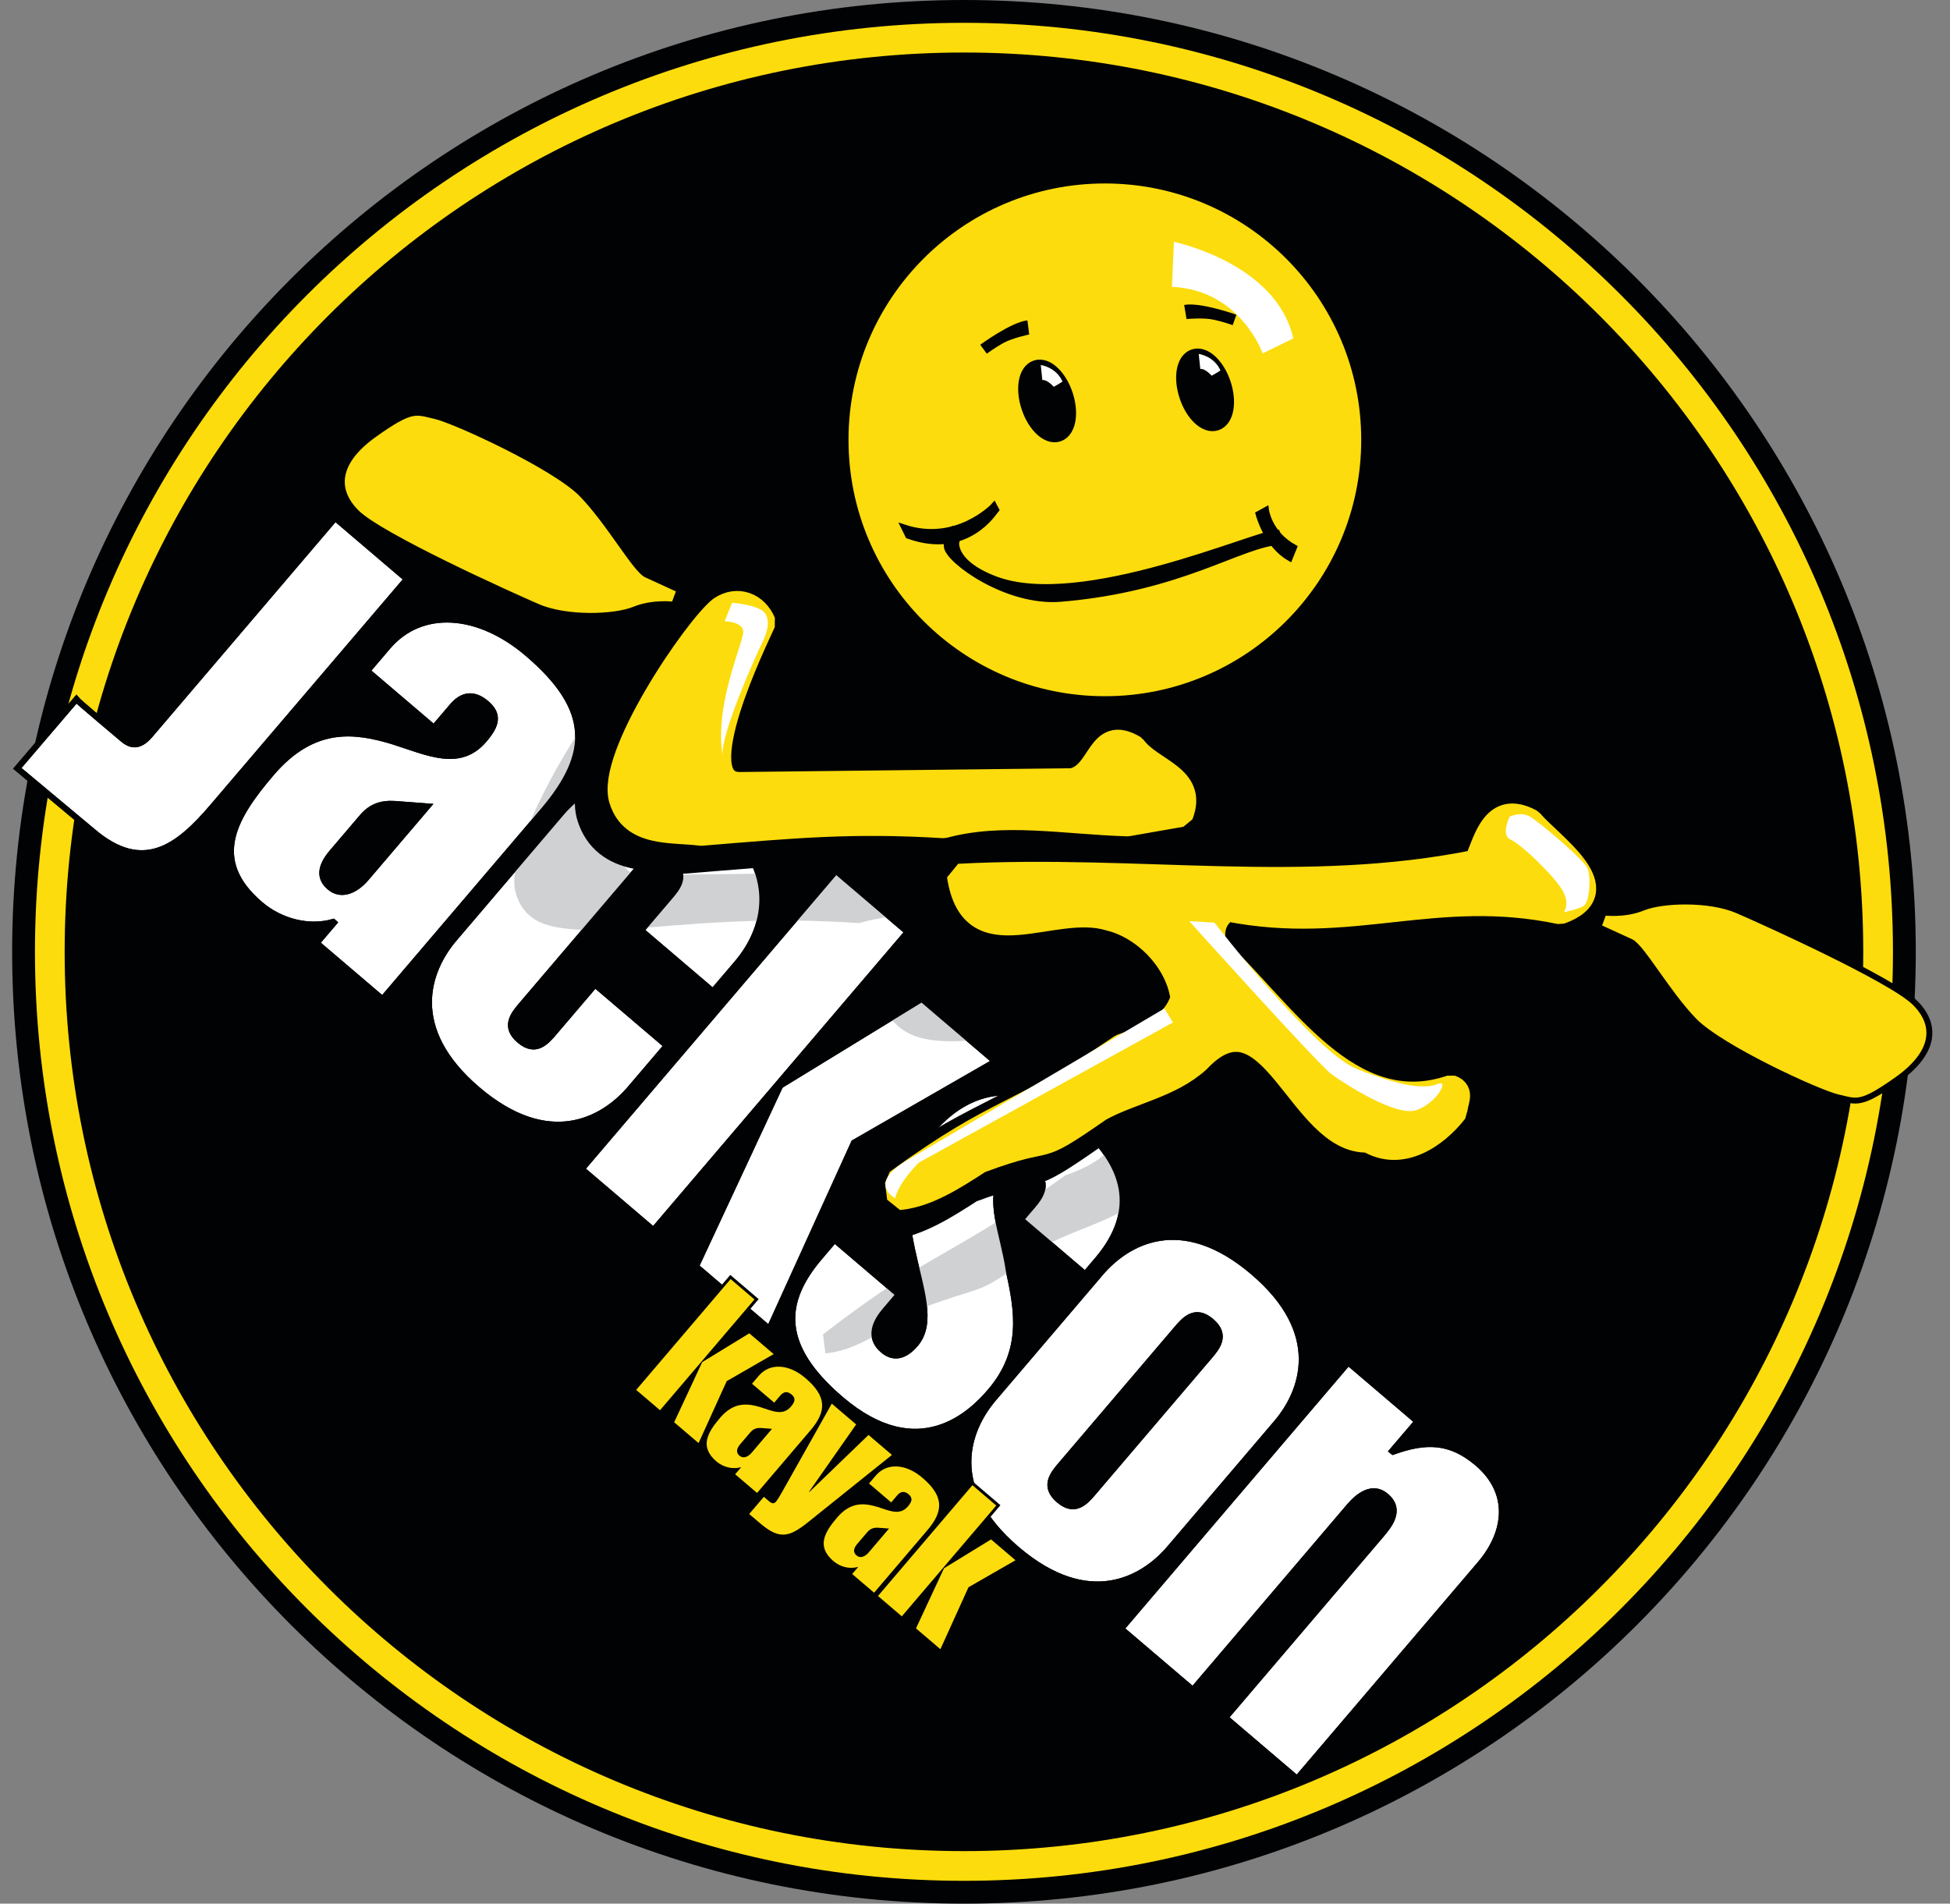
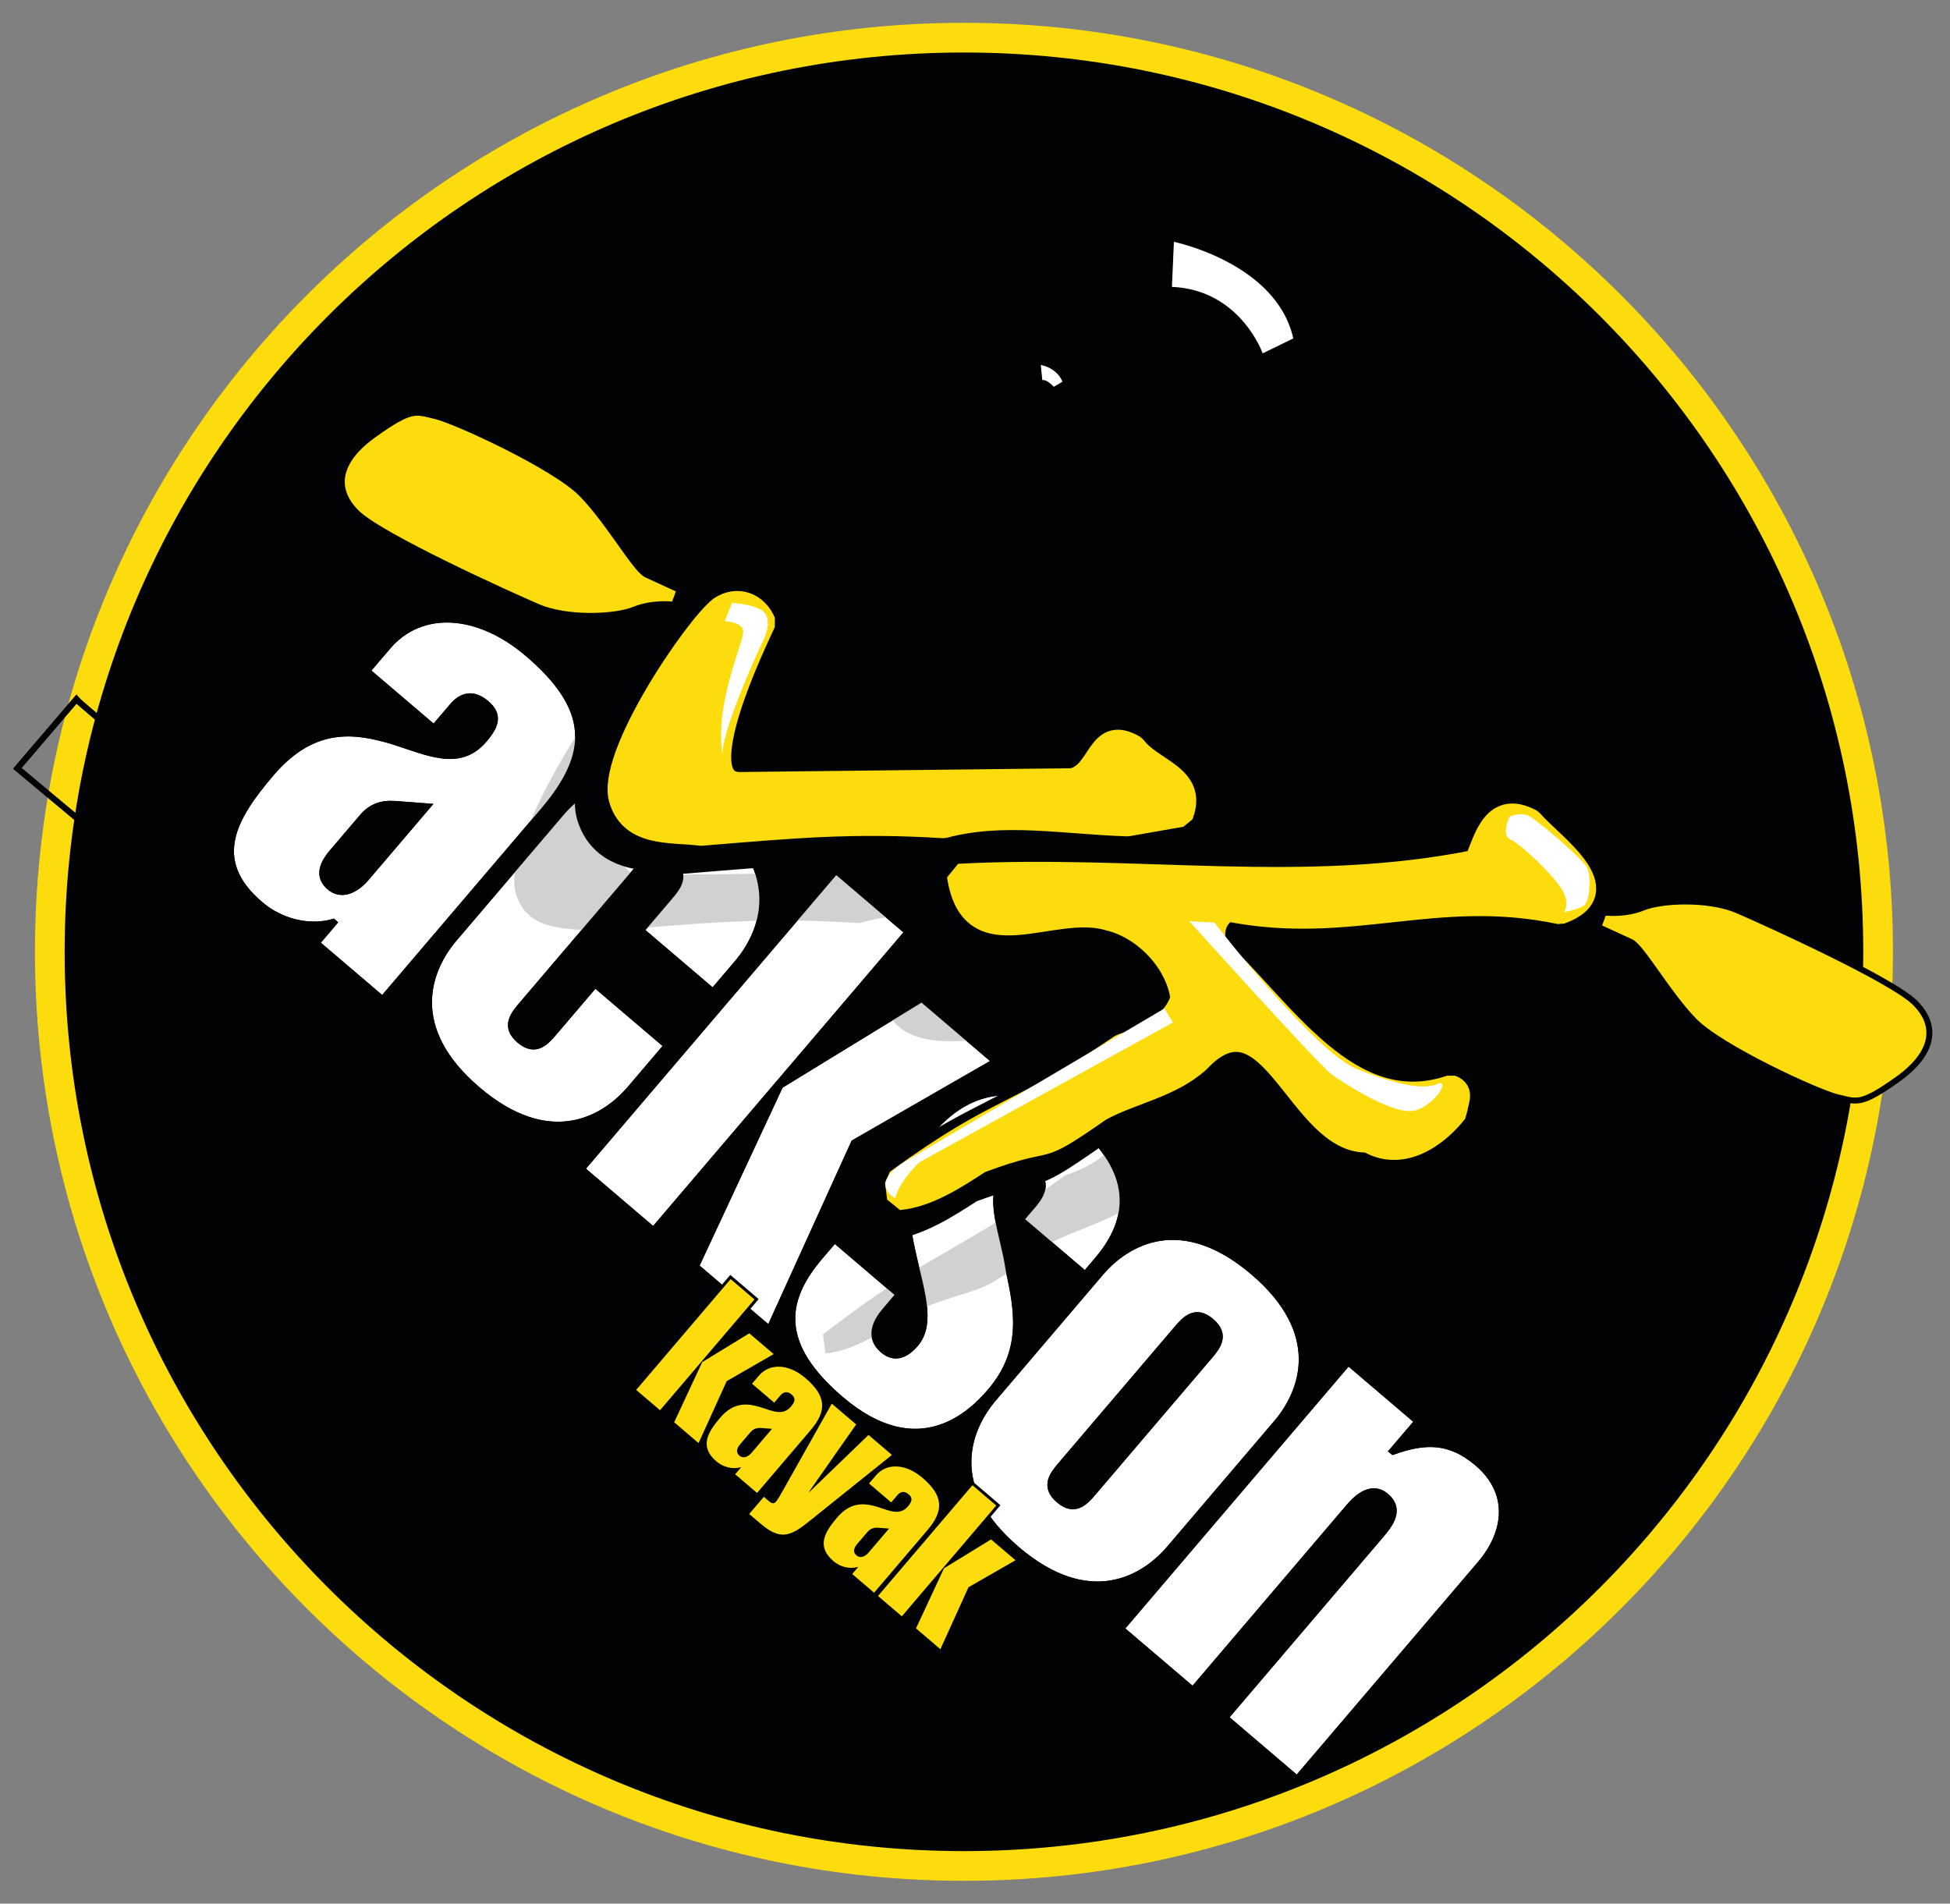
<svg xmlns="http://www.w3.org/2000/svg" width="609.78pt" height="595.28pt" viewBox="0 0 609.78 595.28" version="1.1">
  <rect x="0" y="0" width="609.78" height="595.28" fill="#808080" stroke="none" />
  <defs>
    <clipPath id="clip1">
      <path d="M 3 0 L 600 0 L 600 595.281 L 3 595.281 Z M 3 0 " />
    </clipPath>
    <clipPath id="clip2">
      <path d="M 489 271 L 609.781 271 L 609.781 355 L 489 355 Z M 489 271 " />
    </clipPath>
  </defs>
  <g id="surface1">
    <g clip-path="url(#clip1)" clip-rule="nonzero">
-       <path style=" stroke:none;fill-rule:evenodd;fill:rgb(0.4%,0.8%,1.199%);fill-opacity:1;" d="M 599.078 297.633 C 599.078 462.016 465.82 595.281 301.438 595.281 C 137.055 595.281 3.797 462.016 3.797 297.633 C 3.797 133.254 137.055 0 301.438 0 C 465.82 0 599.078 133.254 599.078 297.633 " />
-     </g>
+       </g>
    <path style=" stroke:none;fill-rule:evenodd;fill:rgb(0.4%,0.8%,1.199%);fill-opacity:1;" d="M 587.297 297.633 C 587.297 455.508 459.312 583.496 301.438 583.496 C 143.559 583.496 15.574 455.508 15.574 297.633 C 15.574 139.762 143.559 11.777 301.438 11.777 C 459.312 11.777 587.297 139.762 587.297 297.633 " />
    <path style="fill:none;stroke-width:92.89;stroke-linecap:butt;stroke-linejoin:miter;stroke:rgb(98.799%,86.299%,4.7%);stroke-opacity:1;stroke-miterlimit:4;" d="M 5872.969 2976.472 C 5872.969 1397.722 4593.125 117.839 3014.375 117.839 C 1435.586 117.839 155.742 1397.722 155.742 2976.472 C 155.742 4555.183 1435.586 5835.027 3014.375 5835.027 C 4593.125 5835.027 5872.969 4555.183 5872.969 2976.472 Z M 5872.969 2976.472 " transform="matrix(0.1,0,0,-0.1,0,595.28)" />
-     <path style=" stroke:none;fill-rule:nonzero;fill:rgb(100%,100%,100%);fill-opacity:1;" d="M 104.812 161.977 L 127.23 181.086 L 66.469 252.289 C 55.797 264.805 44.828 273.461 29.055 260.012 L 5.414 240.266 L 23.863 218.68 C 24.402 219.375 37.629 230.48 38.414 231.141 C 40.895 233.25 43.609 233.762 46.934 229.852 " />
    <path style="fill:none;stroke-width:18.59;stroke-linecap:butt;stroke-linejoin:miter;stroke:rgb(0.4%,0.8%,1.199%);stroke-opacity:1;stroke-miterlimit:4;" d="M 1048.125 4333.034 L 1272.305 4141.941 L 664.688 3429.909 C 557.969 3304.753 448.281 3218.191 290.547 3352.683 L 54.141 3550.144 L 238.633 3766.003 C 244.023 3759.05 376.289 3647.995 384.141 3641.394 C 408.945 3620.3 436.094 3615.183 469.336 3654.284 Z M 1048.125 4333.034 " transform="matrix(0.1,0,0,-0.1,0,595.28)" />
    <path style=" stroke:none;fill-rule:nonzero;fill:rgb(100%,100%,100%);fill-opacity:1;" d="M 133.648 252.164 L 123.504 251.395 C 119.227 251.121 116.031 252.23 113.258 255.488 L 103.812 266.57 C 99.812 271.27 99.969 274.773 103.098 277.438 C 106.617 280.445 111.094 278.621 114.535 274.582 Z M 119.613 312.445 L 99.02 294.895 L 104.461 288.516 L 104.211 288.289 C 96.484 290.48 87.672 288.145 81.406 282.805 C 64.988 268.809 73.383 255.27 84.828 241.844 C 98.16 226.199 111.344 228.422 122.664 231.77 C 134.004 235.371 143.758 240.297 151.418 231.301 C 155.199 226.875 156.266 223.516 152.094 219.953 C 148.055 216.512 144.473 217.281 141.473 220.801 L 135.691 227.57 L 114.84 209.801 L 121.281 202.246 C 131.723 189.984 149.559 191.238 164.953 204.355 C 185.156 221.578 185.172 235.539 169.84 253.535 " />
    <path style="fill:none;stroke-width:18.59;stroke-linecap:butt;stroke-linejoin:miter;stroke:rgb(0.4%,0.8%,1.199%);stroke-opacity:1;stroke-miterlimit:4;" d="M 1336.484 3431.159 L 1235.039 3438.855 C 1192.266 3441.589 1160.312 3430.495 1132.578 3397.917 L 1038.125 3287.097 C 998.125 3240.105 999.688 3205.066 1030.977 3178.425 C 1066.172 3148.347 1110.938 3166.589 1145.352 3206.98 Z M 1196.133 2828.347 L 990.195 3003.855 L 1044.609 3067.644 L 1042.109 3069.909 C 964.844 3047.995 876.719 3071.355 814.062 3124.753 C 649.883 3264.714 733.828 3400.105 848.281 3534.363 C 981.602 3690.808 1113.438 3668.581 1226.641 3635.105 C 1340.039 3599.089 1437.578 3549.831 1514.18 3639.792 C 1551.992 3684.05 1562.656 3717.644 1520.938 3753.269 C 1480.547 3787.683 1444.727 3779.988 1414.727 3744.792 L 1356.914 3677.097 L 1148.398 3854.792 L 1212.812 3930.339 C 1317.227 4052.956 1495.586 4040.417 1649.531 3909.245 C 1851.562 3737.019 1851.719 3597.409 1698.398 3417.448 Z M 1196.133 2828.347 " transform="matrix(0.1,0,0,-0.1,0,595.28)" />
    <path style=" stroke:none;fill-rule:nonzero;fill:rgb(100%,100%,100%);fill-opacity:1;" d="M 175.484 254.293 C 183.828 244.523 200.797 234.902 223.219 254.02 C 245.641 273.129 238.828 291.406 230.5 301.184 L 222.941 310.047 L 200.523 290.938 L 209.414 280.512 C 211.848 277.648 215.191 273.723 210.105 269.402 C 205.023 265.059 201.691 268.98 199.246 271.844 L 163.133 314.207 C 160.691 317.074 157.348 320.992 162.438 325.316 C 167.523 329.652 170.855 325.742 173.297 322.871 L 186.074 307.887 L 208.496 326.988 L 197.055 340.422 C 188.719 350.195 171.754 359.816 149.324 340.703 C 126.906 321.582 133.711 303.309 142.047 293.535 " />
    <path style="fill:none;stroke-width:18.59;stroke-linecap:butt;stroke-linejoin:miter;stroke:rgb(0.4%,0.8%,1.199%);stroke-opacity:1;stroke-miterlimit:4;" d="M 1754.844 3409.87 C 1838.281 3507.566 2007.969 3603.777 2232.188 3412.605 C 2456.406 3221.511 2388.281 3038.738 2305 2940.964 L 2229.414 2852.331 L 2005.234 3043.425 L 2094.141 3147.683 C 2118.477 3176.316 2151.914 3215.573 2101.055 3258.777 C 2050.234 3302.214 2016.914 3262.995 1992.461 3234.363 L 1631.328 2810.73 C 1606.914 2782.058 1573.477 2742.878 1624.375 2699.636 C 1675.234 2656.277 1708.555 2695.378 1732.969 2724.089 L 1860.742 2873.933 L 2084.961 2682.917 L 1970.547 2548.581 C 1887.188 2450.847 1717.539 2354.636 1493.242 2545.769 C 1269.062 2736.98 1337.109 2919.714 1420.469 3017.448 Z M 1754.844 3409.87 " transform="matrix(0.1,0,0,-0.1,0,595.28)" />
    <path style="fill-rule:nonzero;fill:rgb(100%,100%,100%);fill-opacity:1;stroke-width:18.59;stroke-linecap:butt;stroke-linejoin:miter;stroke:rgb(0.4%,0.8%,1.199%);stroke-opacity:1;stroke-miterlimit:4;" d="M 2439.961 2558.073 L 2882.5 2829.05 L 3111.875 2633.464 L 2670.469 2379.558 L 2405.82 1797.214 L 2176.406 1992.722 Z M 2614.023 3229.363 L 2838.203 3038.308 L 2043.438 2106.081 L 1819.219 2297.214 Z M 2614.023 3229.363 " transform="matrix(0.1,0,0,-0.1,0,595.28)" />
    <path style=" stroke:none;fill-rule:nonzero;fill:rgb(100%,100%,100%);fill-opacity:1;" d="M 260.965 387.688 L 281.031 404.805 L 276.707 409.887 C 273.93 413.137 271.281 418.094 276.105 422.203 C 279.492 425.102 283.047 424.082 286.277 420.301 C 291.945 413.652 287.809 402.93 285.289 391.094 C 282.762 379.273 280.965 365.812 291.406 353.551 C 304.852 337.781 322.152 338.344 336.875 350.91 C 352.398 364.121 356.219 378.648 343.113 394.023 L 339.34 398.457 L 319.254 381.348 L 323.039 376.914 C 324.812 374.828 328.457 370.285 323.777 366.285 C 320.645 363.613 317.258 363.887 314.047 367.668 C 308.367 374.312 313.77 385.668 315.426 397.199 C 318.113 409.625 320.578 422.305 309.688 435.082 C 303.914 441.859 287.363 458.363 262.992 437.586 C 243.18 420.703 244.629 406.863 256.293 393.164 " />
    <path style="fill:none;stroke-width:18.59;stroke-linecap:butt;stroke-linejoin:miter;stroke:rgb(0.4%,0.8%,1.199%);stroke-opacity:1;stroke-miterlimit:4;" d="M 2609.648 2075.925 L 2810.312 1904.753 L 2767.07 1853.933 C 2739.297 1821.433 2712.812 1771.862 2761.055 1730.769 C 2794.922 1701.784 2830.469 1711.98 2862.773 1749.792 C 2919.453 1816.277 2878.086 1923.503 2852.891 2041.862 C 2827.617 2160.066 2809.648 2294.675 2914.062 2417.292 C 3048.516 2574.988 3221.523 2569.363 3368.75 2443.698 C 3523.984 2311.589 3562.188 2166.316 3431.133 2012.566 L 3393.398 1968.23 L 3192.539 2139.323 L 3230.391 2183.659 C 3248.125 2204.519 3284.57 2249.948 3237.773 2289.948 C 3206.445 2316.667 3172.578 2313.933 3140.469 2276.12 C 3083.672 2209.675 3137.695 2096.12 3154.258 1980.808 C 3181.133 1856.55 3205.781 1729.753 3096.875 1601.98 C 3039.141 1534.206 2873.633 1369.167 2629.922 1576.941 C 2431.797 1745.769 2446.289 1884.167 2562.93 2021.159 Z M 2609.648 2075.925 " transform="matrix(0.1,0,0,-0.1,0,595.28)" />
    <path style=" stroke:none;fill-rule:nonzero;fill:rgb(100%,100%,100%);fill-opacity:1;" d="M 331.805 457.984 C 329.367 460.848 326.023 464.758 331.117 469.09 C 336.191 473.434 339.527 469.516 341.969 466.645 L 378.09 424.281 C 380.535 421.418 383.863 417.516 378.777 413.172 C 373.691 408.836 370.352 412.758 367.914 415.613 Z M 344.16 398.07 C 352.5 388.293 369.473 378.676 391.887 397.797 C 414.312 416.91 407.496 435.184 399.176 444.953 L 365.73 484.195 C 357.387 493.977 340.422 503.586 318 484.473 C 295.574 465.363 302.387 447.082 310.723 437.305 " />
    <path style="fill:none;stroke-width:18.59;stroke-linecap:butt;stroke-linejoin:miter;stroke:rgb(0.4%,0.8%,1.199%);stroke-opacity:1;stroke-miterlimit:4;" d="M 3318.047 1372.956 C 3293.672 1344.323 3260.234 1305.222 3311.172 1261.902 C 3361.914 1218.464 3395.273 1257.644 3419.688 1286.355 L 3780.898 1709.987 C 3805.352 1738.62 3838.633 1777.644 3787.773 1821.081 C 3736.914 1864.441 3703.516 1825.222 3679.141 1796.667 Z M 3441.602 1972.097 C 3525 2069.87 3694.727 2166.042 3918.867 1974.831 C 4143.125 1783.698 4074.961 1600.964 3991.758 1503.269 L 3657.305 1110.847 C 3573.867 1013.034 3404.219 916.941 3180 1108.073 C 2955.742 1299.167 3023.867 1481.98 3107.227 1579.753 Z M 3441.602 1972.097 " transform="matrix(0.1,0,0,-0.1,0,595.28)" />
    <path style=" stroke:none;fill-rule:nonzero;fill:rgb(100%,100%,100%);fill-opacity:1;" d="M 421.602 426.039 L 443.234 444.48 L 435.336 453.738 L 435.609 453.961 C 445.648 450.375 453.414 450.23 462.016 457.57 C 472.707 466.68 471.391 479.059 462.832 489.094 L 405.602 556.219 L 383.191 537.109 L 431.746 480.148 C 434.297 477.145 438.52 472.195 433.441 467.863 C 428.348 463.527 423.234 469.523 421.57 471.473 L 373.023 528.441 L 350.594 509.332 " />
    <path style="fill:none;stroke-width:18.59;stroke-linecap:butt;stroke-linejoin:miter;stroke:rgb(0.4%,0.8%,1.199%);stroke-opacity:1;stroke-miterlimit:4;" d="M 4216.016 1692.409 L 4432.344 1507.995 L 4353.359 1415.417 L 4356.094 1413.191 C 4456.484 1449.05 4534.141 1450.495 4620.156 1377.097 C 4727.07 1286.003 4713.906 1162.214 4628.32 1061.862 L 4056.016 390.613 L 3831.914 581.706 L 4317.461 1151.316 C 4342.969 1181.355 4385.195 1230.847 4334.414 1274.167 C 4283.477 1317.527 4232.344 1257.566 4215.703 1238.073 L 3730.234 668.386 L 3505.938 859.48 Z M 4216.016 1692.409 " transform="matrix(0.1,0,0,-0.1,0,595.28)" />
    <path style=" stroke:none;fill-rule:nonzero;fill:rgb(81.2%,81.999%,82.7%);fill-opacity:1;" d="M 312.195 381.746 C 302.402 387.902 295.137 391.715 286.625 396.891 C 287.648 401.133 288.629 405.16 288.977 408.809 C 306.047 402.426 305.496 404.625 315.52 397.668 C 315.48 397.512 315.453 397.352 315.426 397.199 C 314.664 391.859 313.094 386.566 312.195 381.746 M 257.359 417.258 L 258.113 423.211 C 263.367 422.734 268.508 420.559 273.484 417.727 C 273.145 414.859 274.883 412.02 276.703 409.887 L 281.035 404.805 L 278.098 402.297 C 272.324 406.113 265.691 410.832 257.359 417.258 M 345.863 360.535 C 342.27 363.98 337.445 366.016 333.078 367.551 C 330.441 369.469 327.992 371.207 325.656 372.832 C 325.027 374.508 323.84 375.965 323.035 376.914 L 319.258 381.348 L 328.098 388.879 C 335.246 385.117 343.469 382.891 350.754 378.789 C 351.73 372.508 349.977 366.414 345.863 360.535 M 303.535 325.41 L 288.25 312.375 L 278.508 318.348 C 284.156 325.871 293.527 325.93 303.535 325.41 M 180.742 229.207 C 174.855 238.387 168.664 249.598 164.758 259.492 L 169.844 253.531 C 177.328 244.746 181.145 236.922 180.742 229.207 M 278.199 286.66 L 262.055 272.91 L 260.918 272.922 L 248.176 287.859 C 254.609 287.93 261.348 288.172 268.691 288.652 C 271.84 287.742 275.012 287.113 278.199 286.66 M 175.48 254.293 L 161.285 270.965 C 160.684 274.262 160.621 277.129 161.301 279.324 C 164.453 289.996 174.23 290.258 183.023 290.871 L 198.086 273.199 C 191.176 270.625 193.805 256.578 198.207 243.035 C 188.125 242.98 180.344 248.598 175.48 254.293 M 212.707 273.504 C 213.086 276.184 211.051 278.59 209.41 280.512 L 201.188 290.16 C 214.191 289.051 225.617 288.191 237.531 287.93 C 238.684 283.473 238.793 278.496 237.125 273.215 " />
    <path style="fill:none;stroke-width:18.59;stroke-linecap:butt;stroke-linejoin:miter;stroke:rgb(0.4%,0.8%,1.199%);stroke-opacity:1;stroke-miterlimit:4;" d="M 1048.125 4333.034 L 1272.305 4141.941 L 664.688 3429.909 C 557.969 3304.753 448.281 3218.191 290.547 3352.683 L 54.141 3550.144 L 238.633 3766.003 C 244.023 3759.05 376.289 3647.995 384.141 3641.394 C 408.945 3620.3 436.094 3615.183 469.336 3654.284 Z M 1048.125 4333.034 " transform="matrix(0.1,0,0,-0.1,0,595.28)" />
    <path style="fill:none;stroke-width:18.59;stroke-linecap:butt;stroke-linejoin:miter;stroke:rgb(0.4%,0.8%,1.199%);stroke-opacity:1;stroke-miterlimit:4;" d="M 1336.484 3431.159 L 1235.039 3438.855 C 1192.266 3441.589 1160.312 3430.495 1132.578 3397.917 L 1038.125 3287.097 C 998.125 3240.105 999.688 3205.066 1030.977 3178.425 C 1066.172 3148.347 1110.938 3166.589 1145.352 3206.98 Z M 1196.133 2828.347 L 990.195 3003.855 L 1044.609 3067.644 L 1042.109 3069.909 C 964.844 3047.995 876.719 3071.355 814.062 3124.753 C 649.883 3264.714 733.828 3400.105 848.281 3534.363 C 981.602 3690.808 1113.438 3668.581 1226.641 3635.105 C 1340.039 3599.089 1437.578 3549.831 1514.18 3639.792 C 1551.992 3684.05 1562.656 3717.644 1520.938 3753.269 C 1480.547 3787.683 1444.727 3779.988 1414.727 3744.792 L 1356.914 3677.097 L 1148.398 3854.792 L 1212.812 3930.339 C 1317.227 4052.956 1495.586 4040.417 1649.531 3909.245 C 1851.562 3737.019 1851.719 3597.409 1698.398 3417.448 Z M 1196.133 2828.347 " transform="matrix(0.1,0,0,-0.1,0,595.28)" />
    <path style="fill:none;stroke-width:18.59;stroke-linecap:butt;stroke-linejoin:miter;stroke:rgb(0.4%,0.8%,1.199%);stroke-opacity:1;stroke-miterlimit:4;" d="M 1754.844 3409.87 C 1838.281 3507.566 2007.969 3603.777 2232.188 3412.605 C 2456.406 3221.511 2388.281 3038.738 2305 2940.964 L 2229.414 2852.331 L 2005.234 3043.425 L 2094.141 3147.683 C 2118.477 3176.316 2151.914 3215.573 2101.055 3258.777 C 2050.234 3302.214 2016.914 3262.995 1992.461 3234.363 L 1631.328 2810.73 C 1606.914 2782.058 1573.477 2742.878 1624.375 2699.636 C 1675.234 2656.277 1708.555 2695.378 1732.969 2724.089 L 1860.742 2873.933 L 2084.961 2682.917 L 1970.547 2548.581 C 1887.188 2450.847 1717.539 2354.636 1493.242 2545.769 C 1269.062 2736.98 1337.109 2919.714 1420.469 3017.448 Z M 1754.844 3409.87 " transform="matrix(0.1,0,0,-0.1,0,595.28)" />
    <path style="fill:none;stroke-width:18.59;stroke-linecap:butt;stroke-linejoin:miter;stroke:rgb(0.4%,0.8%,1.199%);stroke-opacity:1;stroke-miterlimit:4;" d="M 2439.961 2558.073 L 2882.5 2829.05 L 3111.875 2633.464 L 2670.469 2379.558 L 2405.82 1797.214 L 2176.406 1992.722 Z M 2614.023 3229.363 L 2838.203 3038.308 L 2043.438 2106.081 L 1819.219 2297.214 Z M 2614.023 3229.363 " transform="matrix(0.1,0,0,-0.1,0,595.28)" />
    <path style="fill:none;stroke-width:18.59;stroke-linecap:butt;stroke-linejoin:miter;stroke:rgb(0.4%,0.8%,1.199%);stroke-opacity:1;stroke-miterlimit:4;" d="M 2609.648 2075.925 L 2810.312 1904.753 L 2767.07 1853.933 C 2739.297 1821.433 2712.812 1771.862 2761.055 1730.769 C 2794.922 1701.784 2830.469 1711.98 2862.773 1749.792 C 2919.453 1816.277 2878.086 1923.503 2852.891 2041.862 C 2827.617 2160.066 2809.648 2294.675 2914.062 2417.292 C 3048.516 2574.988 3221.523 2569.363 3368.75 2443.698 C 3523.984 2311.589 3562.188 2166.316 3431.133 2012.566 L 3393.398 1968.23 L 3192.539 2139.323 L 3230.391 2183.659 C 3248.125 2204.519 3284.57 2249.948 3237.773 2289.948 C 3206.445 2316.667 3172.578 2313.933 3140.469 2276.12 C 3083.672 2209.675 3137.695 2096.12 3154.258 1980.808 C 3181.133 1856.55 3205.781 1729.753 3096.875 1601.98 C 3039.141 1534.206 2873.633 1369.167 2629.922 1576.941 C 2431.797 1745.769 2446.289 1884.167 2562.93 2021.159 Z M 2609.648 2075.925 " transform="matrix(0.1,0,0,-0.1,0,595.28)" />
    <path style="fill:none;stroke-width:18.59;stroke-linecap:butt;stroke-linejoin:miter;stroke:rgb(0.4%,0.8%,1.199%);stroke-opacity:1;stroke-miterlimit:4;" d="M 3318.047 1372.956 C 3293.672 1344.323 3260.234 1305.222 3311.172 1261.902 C 3361.914 1218.464 3395.273 1257.644 3419.688 1286.355 L 3780.898 1709.987 C 3805.352 1738.62 3838.633 1777.644 3787.773 1821.081 C 3736.914 1864.441 3703.516 1825.222 3679.141 1796.667 Z M 3441.602 1972.097 C 3525 2069.87 3694.727 2166.042 3918.867 1974.831 C 4143.125 1783.698 4074.961 1600.964 3991.758 1503.269 L 3657.305 1110.847 C 3573.867 1013.034 3404.219 916.941 3180 1108.073 C 2955.742 1299.167 3023.867 1481.98 3107.227 1579.753 Z M 3441.602 1972.097 " transform="matrix(0.1,0,0,-0.1,0,595.28)" />
    <path style="fill:none;stroke-width:18.59;stroke-linecap:butt;stroke-linejoin:miter;stroke:rgb(0.4%,0.8%,1.199%);stroke-opacity:1;stroke-miterlimit:4;" d="M 4216.016 1692.409 L 4432.344 1507.995 L 4353.359 1415.417 L 4356.094 1413.191 C 4456.484 1449.05 4534.141 1450.495 4620.156 1377.097 C 4727.07 1286.003 4713.906 1162.214 4628.32 1061.862 L 4056.016 390.613 L 3831.914 581.706 L 4317.461 1151.316 C 4342.969 1181.355 4385.195 1230.847 4334.414 1274.167 C 4283.477 1317.527 4232.344 1257.566 4215.703 1238.073 L 3730.234 668.386 L 3505.938 859.48 Z M 4216.016 1692.409 " transform="matrix(0.1,0,0,-0.1,0,595.28)" />
    <path style=" stroke:none;fill-rule:nonzero;fill:rgb(13.3%,11.8%,12.5%);fill-opacity:1;" d="M 188.602 254.227 C 184.184 240.961 212.074 200.172 219.742 194.27 C 225.047 190.727 230.953 193.094 233.309 198.695 C 230.953 204 208.656 249.215 225.77 249.215 L 329.645 248.035 C 338.781 246.266 337.598 230.93 349.102 237.715 C 354.406 245.082 368.57 246.855 363.852 258.949 L 347.039 261.898 C 327.277 261.301 308.113 257.477 289.531 262.48 C 260.914 260.719 242.578 262.48 213.672 264.852 C 204.535 263.664 192.148 265.438 188.602 254.227 " />
    <path style="fill:none;stroke-width:167.24;stroke-linecap:butt;stroke-linejoin:miter;stroke:rgb(0.4%,0.8%,1.199%);stroke-opacity:1;stroke-miterlimit:1;" d="M 1886.016 3410.534 C 1841.836 3543.191 2120.742 3951.081 2197.422 4010.105 C 2250.469 4045.534 2309.531 4021.863 2333.086 3965.847 C 2309.531 3912.8 2086.562 3460.652 2257.695 3460.652 L 3296.445 3472.448 C 3387.812 3490.144 3375.977 3643.503 3491.016 3575.652 C 3544.062 3501.98 3685.703 3484.245 3638.516 3363.308 L 3470.391 3333.816 C 3272.773 3339.792 3081.133 3378.034 2895.312 3327.995 C 2609.141 3345.613 2425.781 3327.995 2136.719 3304.284 C 2045.352 3316.159 1921.484 3298.425 1886.016 3410.534 Z M 1886.016 3410.534 " transform="matrix(0.1,0,0,-0.1,0,595.28)" />
    <path style=" stroke:none;fill-rule:nonzero;fill:rgb(13.3%,11.8%,12.5%);fill-opacity:1;" d="M 275.676 374.391 C 308.883 350.266 312.215 355.039 345.863 332.039 C 352.988 329.66 361.43 325.906 362.949 316.797 C 360.047 305.566 352.348 294.121 341.426 291.465 C 323.445 285.867 298.379 305.039 294.242 277.898 C 350.574 274.953 402.395 284.387 456.07 273.473 C 459.02 266.402 461.672 254.602 473.18 260.797 C 479.371 268.172 501.199 282.617 482.316 289.398 C 443.105 281.141 416.93 296.184 378.289 288.516 C 373.578 291.172 372.992 296.77 374.766 300.609 C 395.699 320.074 416.336 354.871 448.195 343.969 C 452.32 345.438 449.375 348.977 449.672 351.633 C 443.477 359.602 432.562 366.969 422.242 360.773 C 400.719 361.664 392.469 312.754 369.938 336.723 C 361.133 344.672 348.879 346.527 339.168 351.922 C 316.77 367.551 326.895 358.676 301.637 368.129 C 293.676 373.301 285.16 378.836 276.348 379.66 " />
    <path style="fill:none;stroke-width:167.24;stroke-linecap:butt;stroke-linejoin:miter;stroke:rgb(0.4%,0.8%,1.199%);stroke-opacity:1;stroke-miterlimit:1;" d="M 2756.758 2208.894 C 3088.828 2450.144 3122.148 2402.409 3458.633 2632.409 C 3529.883 2656.198 3614.297 2693.738 3629.492 2784.831 C 3600.469 2897.136 3523.477 3011.589 3414.258 3038.152 C 3234.453 3094.128 2983.789 2902.409 2942.422 3173.816 C 3505.742 3203.269 4023.945 3108.933 4560.703 3218.073 C 4590.195 3288.777 4616.719 3406.784 4731.797 3344.831 C 4793.711 3271.081 5011.992 3126.628 4823.164 3058.816 C 4431.055 3141.394 4169.297 2990.964 3782.891 3067.644 C 3735.781 3041.081 3729.922 2985.105 3747.656 2946.706 C 3956.992 2752.058 4163.359 2404.089 4481.953 2513.113 C 4523.203 2498.425 4493.75 2463.034 4496.719 2436.472 C 4434.766 2356.784 4325.625 2283.113 4222.422 2345.066 C 4007.188 2336.159 3924.688 2825.261 3699.375 2585.573 C 3611.328 2506.081 3488.789 2487.527 3391.68 2433.581 C 3167.695 2277.292 3268.945 2366.042 3016.367 2271.511 C 2936.758 2219.792 2851.602 2164.441 2763.477 2156.198 Z M 2756.758 2208.894 " transform="matrix(0.1,0,0,-0.1,0,595.28)" />
    <path style=" stroke:none;fill-rule:nonzero;fill:rgb(13.3%,11.8%,12.5%);fill-opacity:1;" d="M 194.184 250.137 C 189.754 236.863 217.648 196.082 225.312 190.188 C 230.617 186.641 236.523 189.004 238.879 194.605 C 236.523 199.918 214.238 245.129 231.34 245.129 L 335.203 243.949 C 344.344 242.18 343.168 226.84 354.684 233.617 C 359.977 241 374.137 242.77 369.418 254.867 L 352.605 257.812 C 332.848 257.215 313.676 253.387 295.102 258.398 C 266.492 256.633 248.152 258.398 219.25 260.762 C 210.109 259.578 197.715 261.348 194.184 250.137 " />
    <path style="fill:none;stroke-width:111.47;stroke-linecap:butt;stroke-linejoin:miter;stroke:rgb(0.4%,0.8%,1.199%);stroke-opacity:1;stroke-miterlimit:1;" d="M 1941.836 3451.433 C 1897.539 3584.167 2176.484 3991.98 2253.125 4050.925 C 2306.172 4086.394 2365.234 4062.761 2388.789 4006.745 C 2365.234 3953.62 2142.383 3501.511 2313.398 3501.511 L 3352.031 3513.308 C 3443.438 3531.003 3431.68 3684.402 3546.836 3616.628 C 3599.766 3542.8 3741.367 3525.105 3694.18 3404.128 L 3526.055 3374.675 C 3328.477 3380.652 3136.758 3418.933 2951.016 3368.816 C 2664.922 3386.472 2481.523 3368.816 2192.5 3345.183 C 2101.094 3357.019 1977.148 3339.323 1941.836 3451.433 Z M 1941.836 3451.433 " transform="matrix(0.1,0,0,-0.1,0,595.28)" />
    <path style=" stroke:none;fill-rule:nonzero;fill:rgb(13.3%,11.8%,12.5%);fill-opacity:1;" d="M 280.438 369.414 C 313.641 345.285 316.969 350.07 350.625 327.07 C 357.758 324.684 367.062 321.004 369.719 312.148 C 368.234 300.652 357.914 290.027 347.004 287.383 C 329.016 281.777 303.945 300.949 299.816 273.816 C 356.148 270.863 407.965 280.309 461.645 269.395 C 464.598 262.312 467.246 250.516 478.75 256.715 C 484.938 264.078 506.77 278.527 487.902 285.316 C 448.664 277.059 422.5 292.102 383.875 284.434 C 379.152 287.086 378.562 292.695 380.336 296.52 C 401.277 315.996 421.91 350.789 453.766 339.879 C 457.898 341.355 454.945 344.887 455.238 347.551 C 449.039 355.508 438.133 362.887 427.82 356.691 C 406.281 357.57 397.238 307.777 374.707 331.742 C 365.91 339.703 353.652 341.559 343.934 346.941 C 321.535 362.566 331.656 353.703 306.406 363.152 C 298.441 368.324 289.926 373.867 281.105 374.684 " />
    <path style="fill:none;stroke-width:111.47;stroke-linecap:butt;stroke-linejoin:miter;stroke:rgb(0.4%,0.8%,1.199%);stroke-opacity:1;stroke-miterlimit:1;" d="M 2804.375 2258.659 C 3136.406 2499.948 3169.688 2452.097 3506.25 2682.097 C 3577.578 2705.964 3670.625 2742.761 3697.188 2831.316 C 3682.344 2946.277 3579.141 3052.527 3470.039 3078.972 C 3290.156 3135.027 3039.453 2943.308 2998.164 3214.636 C 3561.484 3244.167 4079.648 3149.714 4616.445 3258.855 C 4645.977 3329.675 4672.461 3447.644 4787.5 3385.652 C 4849.375 3312.019 5067.695 3167.527 4879.023 3099.636 C 4486.641 3182.214 4225 3031.784 3838.75 3108.464 C 3791.523 3081.941 3785.625 3025.847 3803.359 2987.605 C 4012.773 2792.839 4219.102 2444.909 4537.656 2554.011 C 4578.984 2539.245 4549.453 2503.933 4552.383 2477.292 C 4490.391 2397.722 4381.328 2323.933 4278.203 2385.886 C 4062.812 2377.097 3972.383 2875.027 3747.07 2635.378 C 3659.102 2555.769 3536.523 2537.214 3439.336 2483.386 C 3215.352 2327.136 3316.562 2415.769 3064.062 2321.277 C 2984.414 2269.558 2899.258 2214.128 2811.055 2205.964 Z M 2804.375 2258.659 " transform="matrix(0.1,0,0,-0.1,0,595.28)" />
    <path style=" stroke:none;fill-rule:nonzero;fill:rgb(98.799%,86.299%,4.7%);fill-opacity:1;" d="M 194.184 250.137 C 189.754 236.863 217.648 196.082 225.312 190.188 C 230.617 186.641 236.523 189.004 238.879 194.605 C 236.523 199.918 214.238 245.129 231.34 245.129 L 335.203 243.949 C 344.344 242.18 343.168 226.84 354.684 233.617 C 359.977 241 374.137 242.77 369.418 254.867 L 352.605 257.812 C 332.848 257.215 313.676 253.387 295.102 258.398 C 266.492 256.633 248.152 258.398 219.25 260.762 C 210.109 259.578 197.715 261.348 194.184 250.137 " />
    <path style="fill:none;stroke-width:74.3;stroke-linecap:butt;stroke-linejoin:miter;stroke:rgb(98.799%,86.299%,4.7%);stroke-opacity:1;stroke-miterlimit:1;" d="M 1941.836 3451.433 C 1897.539 3584.167 2176.484 3991.98 2253.125 4050.925 C 2306.172 4086.394 2365.234 4062.761 2388.789 4006.745 C 2365.234 3953.62 2142.383 3501.511 2313.398 3501.511 L 3352.031 3513.308 C 3443.438 3531.003 3431.68 3684.402 3546.836 3616.628 C 3599.766 3542.8 3741.367 3525.105 3694.18 3404.128 L 3526.055 3374.675 C 3328.477 3380.652 3136.758 3418.933 2951.016 3368.816 C 2664.922 3386.472 2481.523 3368.816 2192.5 3345.183 C 2101.094 3357.019 1977.148 3339.323 1941.836 3451.433 Z M 1941.836 3451.433 " transform="matrix(0.1,0,0,-0.1,0,595.28)" />
    <path style=" stroke:none;fill-rule:nonzero;fill:rgb(98.799%,86.299%,4.7%);fill-opacity:1;" d="M 280.438 369.414 C 313.641 345.285 316.969 350.07 350.625 327.07 C 357.758 324.684 367.062 321.004 369.719 312.148 C 368.234 300.652 357.914 290.027 347.004 287.383 C 329.016 281.777 303.945 300.949 299.816 273.816 C 356.148 270.863 407.965 280.309 461.645 269.395 C 464.598 262.312 467.246 250.516 478.75 256.715 C 484.938 264.078 506.77 278.527 487.902 285.316 C 448.664 277.059 422.5 292.102 383.875 284.434 C 379.152 287.086 378.562 292.695 380.336 296.52 C 401.277 315.996 421.91 350.789 453.766 339.879 C 457.898 341.355 454.945 344.887 455.238 347.551 C 449.039 355.508 438.133 362.887 427.82 356.691 C 406.281 357.57 397.238 307.777 374.707 331.742 C 365.91 339.703 353.652 341.559 343.934 346.941 C 321.535 362.566 331.656 353.703 306.406 363.152 C 298.441 368.324 289.926 373.867 281.105 374.684 " />
    <path style="fill:none;stroke-width:74.3;stroke-linecap:butt;stroke-linejoin:miter;stroke:rgb(98.799%,86.299%,4.7%);stroke-opacity:1;stroke-miterlimit:1;" d="M 2804.375 2258.659 C 3136.406 2499.948 3169.688 2452.097 3506.25 2682.097 C 3577.578 2705.964 3670.625 2742.761 3697.188 2831.316 C 3682.344 2946.277 3579.141 3052.527 3470.039 3078.972 C 3290.156 3135.027 3039.453 2943.308 2998.164 3214.636 C 3561.484 3244.167 4079.648 3149.714 4616.445 3258.855 C 4645.977 3329.675 4672.461 3447.644 4787.5 3385.652 C 4849.375 3312.019 5067.695 3167.527 4879.023 3099.636 C 4486.641 3182.214 4225 3031.784 3838.75 3108.464 C 3791.523 3081.941 3785.625 3025.847 3803.359 2987.605 C 4012.773 2792.839 4219.102 2444.909 4537.656 2554.011 C 4578.984 2539.245 4549.453 2503.933 4552.383 2477.292 C 4490.391 2397.722 4381.328 2323.933 4278.203 2385.886 C 4062.812 2377.097 3972.383 2875.027 3747.07 2635.378 C 3659.102 2555.769 3536.523 2537.214 3439.336 2483.386 C 3215.352 2327.136 3316.562 2415.769 3064.062 2321.277 C 2984.414 2269.558 2899.258 2214.128 2811.055 2205.964 Z M 2804.375 2258.659 " transform="matrix(0.1,0,0,-0.1,0,595.28)" />
    <path style=" stroke:none;fill-rule:evenodd;fill:rgb(98.799%,86.299%,4.7%);fill-opacity:1;" d="M 501.508 285.32 C 501.508 285.32 507.816 286.246 513.77 283.824 C 519.73 281.383 534.488 280.863 543.328 284.676 C 552.164 288.492 591.496 306.316 598.781 313.516 C 606.059 320.715 604.871 329.363 593.309 337.586 C 581.723 345.809 580.684 344.516 574.664 343.141 C 568.645 341.777 538.145 327.762 529.82 319.266 C 521.492 310.762 513.371 296.109 509.988 294.555 C 506.59 292.996 499.812 289.887 499.812 289.887 " />
    <g clip-path="url(#clip2)" clip-rule="nonzero">
      <path style="fill:none;stroke-width:18.59;stroke-linecap:butt;stroke-linejoin:miter;stroke:rgb(0.4%,0.8%,1.199%);stroke-opacity:1;stroke-miterlimit:4;" d="M 5015.078 3099.597 C 5015.078 3099.597 5078.164 3090.339 5137.695 3114.558 C 5197.305 3138.972 5344.883 3144.167 5433.281 3106.042 C 5521.641 3067.878 5914.961 2889.636 5987.812 2817.644 C 6060.586 2745.652 6048.711 2659.167 5933.086 2576.941 C 5817.227 2494.714 5806.836 2507.644 5746.641 2521.394 C 5686.445 2535.027 5381.445 2675.183 5298.203 2760.144 C 5214.922 2845.183 5133.711 2991.706 5099.883 3007.253 C 5065.898 3022.839 4998.125 3053.933 4998.125 3053.933 Z M 5015.078 3099.597 " transform="matrix(0.1,0,0,-0.1,0,595.28)" />
    </g>
    <path style=" stroke:none;fill-rule:evenodd;fill:rgb(98.799%,86.299%,4.7%);fill-opacity:1;" d="M 210.801 189.109 C 210.801 189.109 204.371 188.164 198.281 190.648 C 192.199 193.121 177.133 193.664 168.117 189.762 C 159.102 185.875 118.957 167.691 111.527 160.336 C 104.102 152.992 105.309 144.16 117.121 135.77 C 128.934 127.375 129.996 128.703 136.145 130.105 C 142.285 131.496 173.406 145.797 181.898 154.473 C 190.398 163.152 198.691 178.09 202.152 179.691 C 205.605 181.27 212.52 184.453 212.52 184.453 " />
    <path style="fill:none;stroke-width:18.59;stroke-linecap:butt;stroke-linejoin:miter;stroke:rgb(0.4%,0.8%,1.199%);stroke-opacity:1;stroke-miterlimit:4;" d="M 2108.008 4061.706 C 2108.008 4061.706 2043.711 4071.159 1982.812 4046.316 C 1921.992 4021.589 1771.328 4016.159 1681.172 4055.183 C 1591.016 4094.05 1189.57 4275.886 1115.273 4349.441 C 1041.016 4422.878 1053.086 4511.198 1171.211 4595.105 C 1289.336 4679.05 1299.961 4665.769 1361.445 4651.745 C 1422.852 4637.839 1734.062 4494.831 1818.984 4408.073 C 1903.984 4321.277 1986.914 4171.902 2021.523 4155.886 C 2056.055 4140.105 2125.195 4108.269 2125.195 4108.269 Z M 2108.008 4061.706 " transform="matrix(0.1,0,0,-0.1,0,595.28)" />
    <path style="fill-rule:nonzero;fill:rgb(98.799%,86.299%,4.7%);fill-opacity:1;stroke-width:18.59;stroke-linecap:butt;stroke-linejoin:miter;stroke:rgb(0.4%,0.8%,1.199%);stroke-opacity:1;stroke-miterlimit:4;" d="M 2195.82 1693.347 L 2343.125 1783.464 L 2419.336 1718.464 L 2272.5 1633.972 L 2184.531 1440.222 L 2108.164 1505.3 Z M 2284.727 1953.034 L 2359.297 1889.402 L 2063.945 1542.956 L 1989.414 1606.511 Z M 2284.727 1953.034 " transform="matrix(0.1,0,0,-0.1,0,595.28)" />
    <path style=" stroke:none;fill-rule:nonzero;fill:rgb(98.799%,86.299%,4.7%);fill-opacity:1;" d="M 241.414 446.801 L 238.031 446.539 C 236.609 446.453 235.551 446.82 234.629 447.906 L 231.484 451.59 C 230.16 453.152 230.211 454.32 231.25 455.211 C 232.422 456.203 233.906 455.602 235.059 454.258 Z M 236.742 466.852 L 229.891 461.016 L 231.703 458.883 L 231.613 458.809 C 229.043 459.547 226.117 458.766 224.035 457 C 218.574 452.34 221.367 447.824 225.172 443.363 C 229.605 438.164 233.992 438.902 237.762 440.016 C 241.531 441.215 244.773 442.855 247.328 439.859 C 248.586 438.383 248.938 437.273 247.551 436.078 C 246.207 434.938 245.012 435.195 244.02 436.363 L 242.098 438.617 L 235.156 432.699 L 237.297 430.191 C 240.77 426.109 246.711 426.535 251.828 430.902 C 258.547 436.617 258.551 441.277 253.453 447.258 " />
    <path style="fill:none;stroke-width:18.59;stroke-linecap:butt;stroke-linejoin:miter;stroke:rgb(0.4%,0.8%,1.199%);stroke-opacity:1;stroke-miterlimit:4;" d="M 2414.141 1484.792 L 2380.312 1487.409 C 2366.094 1488.269 2355.508 1484.597 2346.289 1473.737 L 2314.844 1436.902 C 2301.602 1421.277 2302.109 1409.597 2312.5 1400.691 C 2324.219 1390.769 2339.062 1396.784 2350.586 1410.222 Z M 2367.422 1284.284 L 2298.906 1342.644 L 2317.031 1363.972 L 2316.133 1364.714 C 2290.43 1357.331 2261.172 1365.144 2240.352 1382.8 C 2185.742 1429.402 2213.672 1474.558 2251.719 1519.167 C 2296.055 1571.159 2339.922 1563.777 2377.617 1552.644 C 2415.312 1540.652 2447.734 1524.245 2473.281 1554.206 C 2485.859 1568.972 2489.375 1580.066 2475.508 1592.019 C 2462.07 1603.425 2450.117 1600.847 2440.195 1589.167 L 2420.977 1566.628 L 2351.562 1625.808 L 2372.969 1650.886 C 2407.695 1691.706 2467.109 1687.448 2518.281 1643.777 C 2585.469 1586.628 2585.508 1540.027 2534.531 1480.222 Z M 2367.422 1284.284 " transform="matrix(0.1,0,0,-0.1,0,595.28)" />
    <path style=" stroke:none;fill-rule:nonzero;fill:rgb(98.799%,86.299%,4.7%);fill-opacity:1;" d="M 238.867 468.062 L 240.559 469.508 C 241.246 470.086 241.965 470.395 242.664 469.57 C 243.18 468.965 244.035 467.52 244.848 466.043 L 260.102 438.93 L 267.727 445.43 L 252.996 466.48 L 253.094 466.551 L 271.59 448.715 L 278.914 454.961 L 252.445 476.191 C 249.676 478.383 247.512 479.691 245.348 479.863 C 243.176 480.035 240.953 479.121 237.746 476.383 L 234.277 473.438 " />
    <path style="fill:none;stroke-width:18.59;stroke-linecap:butt;stroke-linejoin:miter;stroke:rgb(0.4%,0.8%,1.199%);stroke-opacity:1;stroke-miterlimit:4;" d="M 2388.672 1272.175 L 2405.586 1257.722 C 2412.461 1251.941 2419.648 1248.855 2426.641 1257.097 C 2431.797 1263.152 2440.352 1277.605 2448.477 1292.37 L 2601.016 1563.503 L 2677.266 1498.503 L 2529.961 1287.995 L 2530.938 1287.292 L 2715.898 1465.652 L 2789.141 1403.191 L 2524.453 1190.886 C 2496.758 1168.972 2475.117 1155.886 2453.477 1154.167 C 2431.758 1152.448 2409.531 1161.589 2377.461 1188.972 L 2342.773 1218.425 Z M 2388.672 1272.175 " transform="matrix(0.1,0,0,-0.1,0,595.28)" />
    <path style=" stroke:none;fill-rule:nonzero;fill:rgb(98.799%,86.299%,4.7%);fill-opacity:1;" d="M 278.008 477.992 L 274.625 477.734 C 273.207 477.645 272.145 478.012 271.219 479.098 L 268.078 482.77 C 266.75 484.348 266.801 485.504 267.844 486.395 C 269.016 487.398 270.504 486.793 271.652 485.453 Z M 273.336 498.047 L 266.484 492.207 L 268.301 490.082 L 268.211 490 C 265.637 490.734 262.715 489.961 260.633 488.18 C 255.168 483.527 257.965 479.016 261.766 474.551 C 266.195 469.348 270.59 470.102 274.355 471.207 C 278.129 472.402 281.363 474.043 283.922 471.055 C 285.168 469.578 285.531 468.457 284.137 467.273 C 282.801 466.129 281.605 466.387 280.605 467.555 L 278.688 469.809 L 271.746 463.895 L 273.891 461.387 C 277.363 457.305 283.305 457.73 288.422 462.086 C 295.141 467.809 295.141 472.457 290.047 478.449 " />
    <path style="fill:none;stroke-width:18.59;stroke-linecap:butt;stroke-linejoin:miter;stroke:rgb(0.4%,0.8%,1.199%);stroke-opacity:1;stroke-miterlimit:4;" d="M 2780.078 1172.878 L 2746.25 1175.456 C 2732.07 1176.355 2721.445 1172.683 2712.188 1161.823 L 2680.781 1125.105 C 2667.5 1109.323 2668.008 1097.761 2678.438 1088.855 C 2690.156 1078.816 2705.039 1084.87 2716.523 1098.269 Z M 2733.359 972.331 L 2664.844 1030.73 L 2683.008 1051.98 L 2682.109 1052.8 C 2656.367 1045.456 2627.148 1053.191 2606.328 1071.003 C 2551.68 1117.527 2579.648 1162.644 2617.656 1207.292 C 2661.953 1259.323 2705.898 1251.784 2743.555 1240.73 C 2781.289 1228.777 2813.633 1212.37 2839.219 1242.253 C 2851.68 1257.019 2855.312 1268.23 2841.367 1280.066 C 2828.008 1291.511 2816.055 1288.933 2806.055 1277.253 L 2786.875 1254.714 L 2717.461 1313.855 L 2738.906 1338.933 C 2773.633 1379.753 2833.047 1375.495 2884.219 1331.941 C 2951.406 1274.714 2951.406 1228.23 2900.469 1168.308 Z M 2733.359 972.331 " transform="matrix(0.1,0,0,-0.1,0,595.28)" />
    <path style="fill-rule:nonzero;fill:rgb(98.799%,86.299%,4.7%);fill-opacity:1;stroke-width:18.59;stroke-linecap:butt;stroke-linejoin:miter;stroke:rgb(0.4%,0.8%,1.199%);stroke-opacity:1;stroke-miterlimit:4;" d="M 2951.992 1048.777 L 3099.102 1138.972 L 3175.508 1073.855 L 3028.594 989.441 L 2940.703 795.691 L 2864.375 860.769 Z M 3040.859 1308.503 L 3115.352 1244.909 L 2820.078 898.464 L 2745.508 962.097 Z M 3040.859 1308.503 " transform="matrix(0.1,0,0,-0.1,0,595.28)" />
    <path style=" stroke:none;fill-rule:nonzero;fill:rgb(98.799%,86.299%,4.7%);fill-opacity:1;" d="M 219.582 425.945 L 234.312 416.934 L 241.934 423.434 L 227.25 431.883 L 218.453 451.258 L 210.816 444.75 Z M 228.473 399.977 L 235.93 406.34 L 206.395 440.984 L 198.941 434.629 Z M 228.473 399.977 " />
    <path style=" stroke:none;fill-rule:nonzero;fill:rgb(98.799%,86.299%,4.7%);fill-opacity:1;" d="M 241.414 446.801 L 238.031 446.539 C 236.609 446.453 235.551 446.82 234.629 447.906 L 231.484 451.59 C 230.16 453.152 230.211 454.32 231.25 455.211 C 232.422 456.203 233.906 455.602 235.059 454.258 Z M 236.742 466.852 L 229.891 461.016 L 231.703 458.883 L 231.613 458.809 C 229.043 459.547 226.117 458.766 224.035 457 C 218.574 452.34 221.367 447.824 225.172 443.363 C 229.605 438.164 233.992 438.902 237.762 440.016 C 241.531 441.215 244.773 442.855 247.328 439.859 C 248.586 438.383 248.938 437.273 247.551 436.078 C 246.207 434.938 245.012 435.195 244.02 436.363 L 242.098 438.617 L 235.156 432.699 L 237.297 430.191 C 240.77 426.109 246.711 426.535 251.828 430.902 C 258.547 436.617 258.551 441.277 253.453 447.258 " />
    <path style=" stroke:none;fill-rule:nonzero;fill:rgb(98.799%,86.299%,4.7%);fill-opacity:1;" d="M 238.867 468.062 L 240.559 469.508 C 241.246 470.086 241.965 470.395 242.664 469.57 C 243.18 468.965 244.035 467.52 244.848 466.043 L 260.102 438.93 L 267.727 445.43 L 252.996 466.48 L 253.094 466.551 L 271.59 448.715 L 278.914 454.961 L 252.445 476.191 C 249.676 478.383 247.512 479.691 245.348 479.863 C 243.176 480.035 240.953 479.121 237.746 476.383 L 234.277 473.438 " />
    <path style=" stroke:none;fill-rule:nonzero;fill:rgb(98.799%,86.299%,4.7%);fill-opacity:1;" d="M 278.008 477.992 L 274.625 477.734 C 273.207 477.645 272.145 478.012 271.219 479.098 L 268.078 482.77 C 266.75 484.348 266.801 485.504 267.844 486.395 C 269.016 487.398 270.504 486.793 271.652 485.453 Z M 273.336 498.047 L 266.484 492.207 L 268.301 490.082 L 268.211 490 C 265.637 490.734 262.715 489.961 260.633 488.18 C 255.168 483.527 257.965 479.016 261.766 474.551 C 266.195 469.348 270.59 470.102 274.355 471.207 C 278.129 472.402 281.363 474.043 283.922 471.055 C 285.168 469.578 285.531 468.457 284.137 467.273 C 282.801 466.129 281.605 466.387 280.605 467.555 L 278.688 469.809 L 271.746 463.895 L 273.891 461.387 C 277.363 457.305 283.305 457.73 288.422 462.086 C 295.141 467.809 295.141 472.457 290.047 478.449 " />
    <path style=" stroke:none;fill-rule:nonzero;fill:rgb(98.799%,86.299%,4.7%);fill-opacity:1;" d="M 295.199 490.402 L 309.91 481.383 L 317.551 487.895 L 302.859 496.336 L 294.07 515.711 L 286.438 509.203 Z M 304.086 464.43 L 311.535 470.789 L 282.008 505.434 L 274.551 499.07 Z M 304.086 464.43 " />
    <path style=" stroke:none;fill-rule:nonzero;fill:rgb(100%,100%,100%);fill-opacity:1;" d="M 228.922 188.492 C 228.922 188.492 237.629 189.066 239.371 191.977 C 241.105 194.875 239.371 198.938 238.211 201.262 C 237.051 203.574 224.863 230.27 226.023 236.656 C 223.121 219.824 232.988 200.102 232.406 197.191 C 231.824 194.289 226.602 194.289 226.602 194.289 " />
    <path style=" stroke:none;fill-rule:nonzero;fill:rgb(100%,100%,100%);fill-opacity:1;" d="M 472.078 255.367 C 472.078 255.367 475.566 253.637 478.469 255.367 C 481.367 257.109 495.285 268.711 496.453 271.617 C 497.617 274.516 497.039 282.059 495.285 283.23 C 493.551 284.387 488.996 285.246 488.996 285.246 C 488.996 285.246 491.227 282.641 488.328 277.996 C 485.434 273.355 475.66 263.992 472.414 262.578 C 469.172 261.176 472.078 255.367 472.078 255.367 " />
    <path style=" stroke:none;fill-rule:nonzero;fill:rgb(100%,100%,100%);fill-opacity:1;" d="M 364.133 315.344 L 366.789 319.73 L 291.238 361.395 L 287.391 363.516 C 287.391 363.516 281.242 369.371 279.902 374.695 C 271.488 369.371 283.414 362.988 283.414 362.988 " />
    <path style=" stroke:none;fill-rule:nonzero;fill:rgb(100%,100%,100%);fill-opacity:1;" d="M 379.777 288.508 C 379.777 288.508 411.113 329.133 424.465 334.352 C 437.809 339.578 445.344 340.734 449.41 338.996 C 453.48 337.258 449.41 344.797 443.035 347.117 C 436.641 349.441 420.516 338.879 416.449 335.973 C 412.395 333.078 371.883 288.047 371.883 288.047 " />
    <path style=" stroke:none;fill-rule:nonzero;fill:rgb(0.4%,0.8%,1.199%);fill-opacity:1;" d="M 427.629 140.301 C 427.629 186.914 389.844 224.699 343.23 224.699 C 296.617 224.699 258.832 186.914 258.832 140.301 C 258.832 93.695 296.617 55.906 343.23 55.906 C 389.844 55.906 427.629 93.695 427.629 140.301 " />
-     <path style=" stroke:none;fill-rule:nonzero;fill:rgb(98.799%,86.299%,4.7%);fill-opacity:1;" d="M 426.594 137.539 C 426.594 182.324 390.285 218.637 345.5 218.637 C 300.715 218.637 264.406 182.324 264.406 137.539 C 264.406 92.754 300.715 56.441 345.5 56.441 C 390.285 56.441 426.594 92.754 426.594 137.539 " />
    <path style="fill:none;stroke-width:18.59;stroke-linecap:butt;stroke-linejoin:miter;stroke:rgb(0.4%,0.8%,1.199%);stroke-opacity:1;stroke-miterlimit:4;" d="M 4265.938 4577.409 C 4265.938 4129.558 3902.852 3766.433 3455 3766.433 C 3007.148 3766.433 2644.062 4129.558 2644.062 4577.409 C 2644.062 5025.261 3007.148 5388.386 3455 5388.386 C 3902.852 5388.386 4265.938 5025.261 4265.938 4577.409 Z M 4265.938 4577.409 " transform="matrix(0.1,0,0,-0.1,0,595.28)" />
    <path style=" stroke:none;fill-rule:nonzero;fill:rgb(100%,100%,100%);fill-opacity:1;" d="M 367.09 75.621 C 367.09 75.621 399.148 82.207 404.422 105.82 L 394.852 110.5 C 394.852 110.5 387.891 90.633 366.473 89.703 " />
    <path style=" stroke:none;fill-rule:nonzero;fill:rgb(0.4%,0.8%,1.199%);fill-opacity:1;" d="M 296.113 171.105 C 296.766 175.402 314.898 188.648 331.688 187.246 C 369.523 184.098 387.98 170.078 400.25 169.441 L 399.32 166.613 C 393.129 166.578 338.137 191.348 311.199 181.113 C 300.969 177.219 299.367 172.555 299.062 170.723 C 298.758 168.949 299.789 167.902 299.836 167.863 L 297.789 165.703 C 296.977 166.469 295.711 168.461 296.113 171.105 " />
    <path style="fill:none;stroke-width:18.59;stroke-linecap:butt;stroke-linejoin:miter;stroke:rgb(0.4%,0.8%,1.199%);stroke-opacity:1;stroke-miterlimit:4;" d="M 2961.133 4241.745 C 2967.656 4198.777 3148.984 4066.316 3316.875 4080.339 C 3695.234 4111.823 3879.805 4252.019 4002.5 4258.386 L 3993.203 4286.667 C 3931.289 4287.019 3381.367 4039.323 3111.992 4141.667 C 3009.688 4180.613 2993.672 4227.253 2990.625 4245.573 C 2987.578 4263.308 2997.891 4273.777 2998.359 4274.167 L 2977.891 4295.769 C 2969.766 4288.113 2957.109 4268.191 2961.133 4241.745 Z M 2961.133 4241.745 " transform="matrix(0.1,0,0,-0.1,0,595.28)" />
-     <path style=" stroke:none;fill-rule:nonzero;fill:rgb(0.4%,0.8%,1.199%);fill-opacity:1;" d="M 282.746 164.965 L 284.016 167.531 C 302.449 174.168 311.043 159.875 311.48 159.387 L 310.828 158.156 C 310.73 158.27 299.211 170.387 282.746 164.965 " />
    <path style="fill:none;stroke-width:18.59;stroke-linecap:butt;stroke-linejoin:miter;stroke:rgb(0.4%,0.8%,1.199%);stroke-opacity:1;stroke-miterlimit:4;" d="M 2827.461 4303.152 L 2840.156 4277.488 C 3024.492 4211.12 3110.43 4354.05 3114.805 4358.933 L 3108.281 4371.238 C 3107.305 4370.105 2992.109 4248.933 2827.461 4303.152 Z M 2827.461 4303.152 " transform="matrix(0.1,0,0,-0.1,0,595.28)" />
    <path style=" stroke:none;fill-rule:nonzero;fill:rgb(0.4%,0.8%,1.199%);fill-opacity:1;" d="M 393.566 160.734 C 393.566 160.734 396.035 170.387 403.293 174.504 L 404.641 171.188 C 396.777 166.797 395.875 159.461 395.875 159.461 " />
    <path style="fill:none;stroke-width:18.59;stroke-linecap:butt;stroke-linejoin:miter;stroke:rgb(0.4%,0.8%,1.199%);stroke-opacity:1;stroke-miterlimit:4;" d="M 3935.664 4345.456 C 3935.664 4345.456 3960.352 4248.933 4032.93 4207.761 L 4046.406 4240.925 C 3967.773 4284.831 3958.75 4358.191 3958.75 4358.191 Z M 3935.664 4345.456 " transform="matrix(0.1,0,0,-0.1,0,595.28)" />
    <path style=" stroke:none;fill-rule:nonzero;fill:rgb(0.4%,0.8%,1.199%);fill-opacity:1;" d="M 382.148 120.141 C 383.984 125.652 383.094 130.91 380.148 131.883 C 377.227 132.867 373.355 129.195 371.535 123.68 C 369.691 118.168 370.578 112.902 373.516 111.934 C 376.441 110.949 380.312 114.625 382.148 120.141 " />
    <path style="fill:none;stroke-width:55.77;stroke-linecap:butt;stroke-linejoin:miter;stroke:rgb(0.4%,0.8%,1.199%);stroke-opacity:1;stroke-miterlimit:1;" d="M 3821.484 4751.394 C 3839.844 4696.277 3830.938 4643.698 3801.484 4633.972 C 3772.266 4624.128 3733.555 4660.847 3715.352 4716.003 C 3696.914 4771.12 3705.781 4823.777 3735.156 4833.464 C 3764.414 4843.308 3803.125 4806.55 3821.484 4751.394 Z M 3821.484 4751.394 " transform="matrix(0.1,0,0,-0.1,0,595.28)" />
    <path style=" stroke:none;fill-rule:nonzero;fill:rgb(0.4%,0.8%,1.199%);fill-opacity:1;" d="M 371.035 99.758 C 371.035 99.758 376.234 99.309 379.223 99.914 C 382.227 100.512 385.477 101.672 385.477 101.672 L 386.629 98.406 C 386.629 98.406 375.242 94.371 370.301 95.367 " />
    <path style=" stroke:none;fill-rule:nonzero;fill:rgb(0.4%,0.8%,1.199%);fill-opacity:1;" d="M 321.844 104.598 C 321.844 104.598 316.742 105.668 314.051 107.105 C 311.363 108.543 308.574 110.59 308.574 110.59 L 306.531 107.805 C 306.531 107.805 316.27 100.66 321.281 100.191 " />
-     <path style=" stroke:none;fill-rule:nonzero;fill:rgb(100%,100%,100%);fill-opacity:1;" d="M 374.848 110.676 C 374.848 110.676 379.641 111.305 381.645 115.84 C 380.832 116.43 378.91 117.484 378.91 117.484 C 378.91 117.484 376.727 115.066 375.348 115.406 " />
    <path style=" stroke:none;fill-rule:nonzero;fill:rgb(0.4%,0.8%,1.199%);fill-opacity:1;" d="M 332.754 123.613 C 334.59 129.121 333.691 134.379 330.766 135.363 C 327.828 136.332 323.965 132.652 322.133 127.145 C 320.297 121.641 321.188 116.371 324.125 115.395 C 327.047 114.414 330.914 118.102 332.754 123.613 " />
    <path style="fill:none;stroke-width:55.77;stroke-linecap:butt;stroke-linejoin:miter;stroke:rgb(0.4%,0.8%,1.199%);stroke-opacity:1;stroke-miterlimit:1;" d="M 3327.539 4716.667 C 3345.898 4661.589 3336.914 4609.011 3307.656 4599.167 C 3278.281 4589.48 3239.648 4626.277 3221.328 4681.355 C 3202.969 4736.394 3211.875 4789.089 3241.25 4798.855 C 3270.469 4808.659 3309.141 4771.784 3327.539 4716.667 Z M 3327.539 4716.667 " transform="matrix(0.1,0,0,-0.1,0,595.28)" />
    <path style=" stroke:none;fill-rule:nonzero;fill:rgb(100%,100%,100%);fill-opacity:1;" d="M 325.461 114.141 C 325.461 114.141 330.234 114.777 332.25 119.305 C 331.438 119.898 329.523 120.949 329.523 120.949 C 329.523 120.949 327.328 118.535 325.945 118.875 " />
  </g>
</svg>